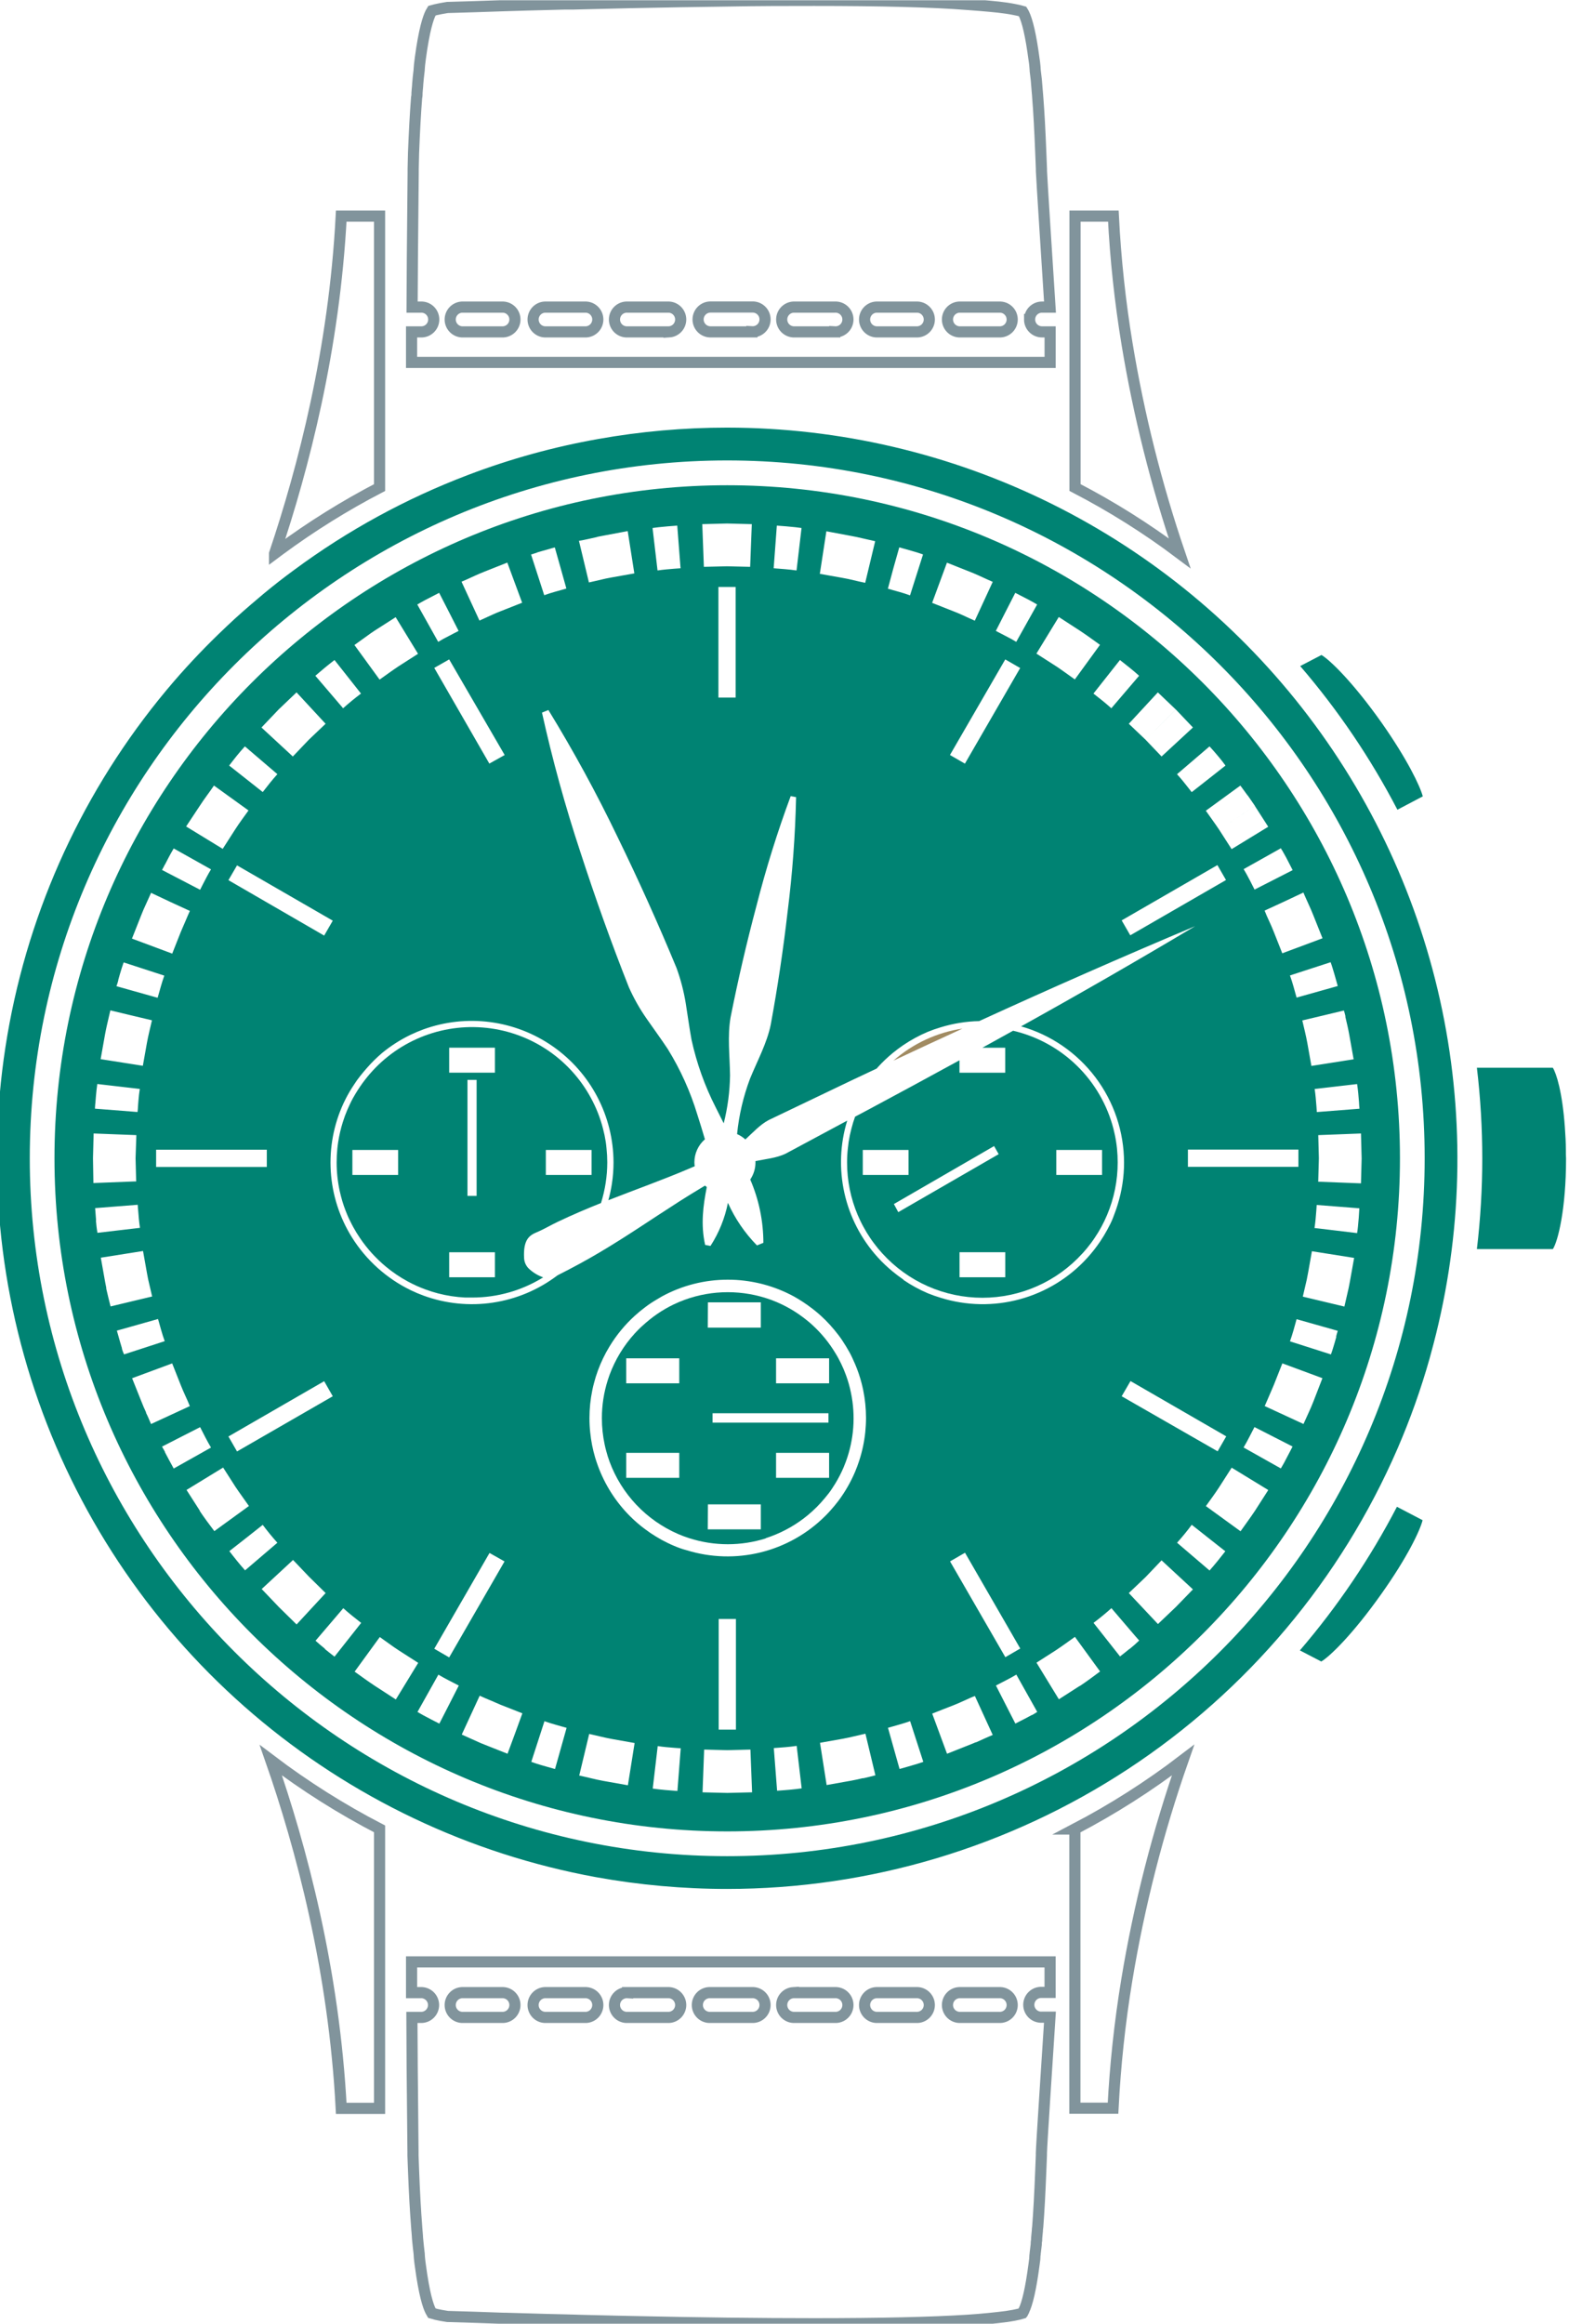
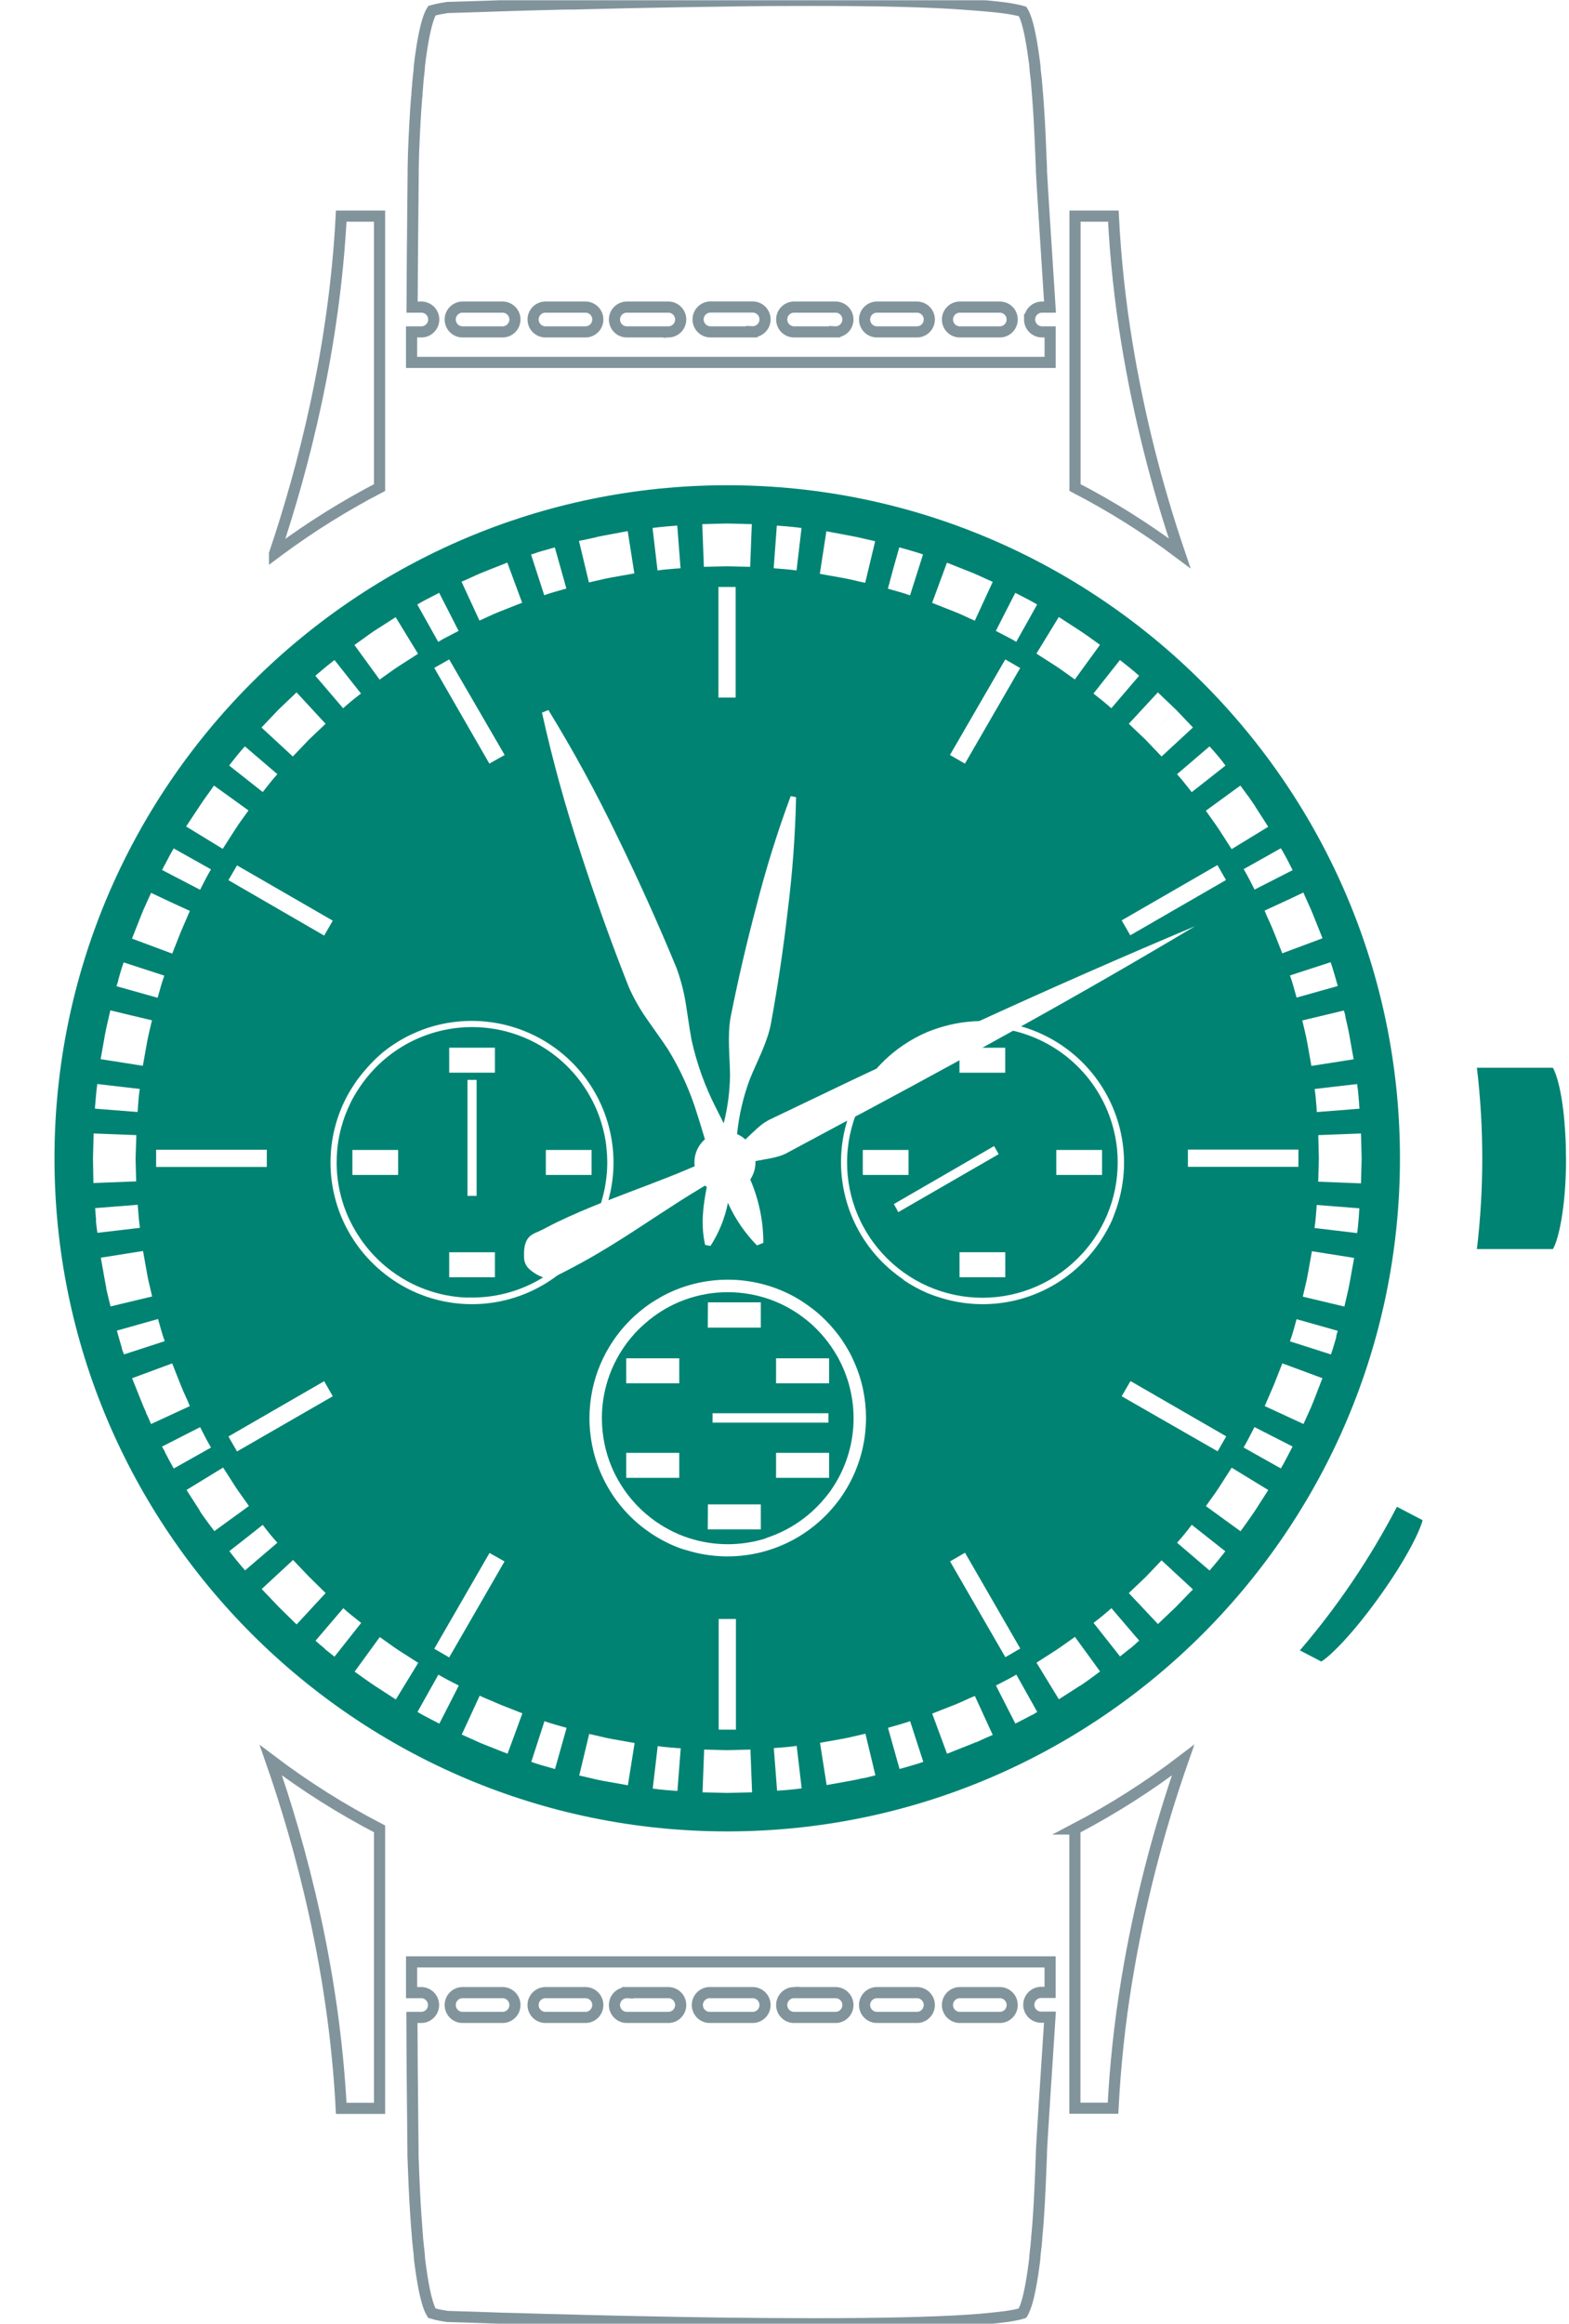
<svg xmlns="http://www.w3.org/2000/svg" xml:space="preserve" width="37.24mm" height="55.123mm" version="1.1" style="shape-rendering:geometricPrecision; text-rendering:geometricPrecision; image-rendering:optimizeQuality; fill-rule:evenodd; clip-rule:evenodd" viewBox="0 0 3724 5512.3">
  <defs>
    <style type="text/css"> .str0 {stroke:#81949c;stroke-width:26.46;stroke-miterlimit:22.926} .fil3 {fill:none} .fil2 {fill:#A18B62;fill-rule:nonzero} .fil0 {fill:#008373;fill-rule:nonzero} .fil1 {fill:rgba(255,255,255,0);fill-rule:nonzero} </style>
    <clipPath id="id0">
      <path d="M-7.15 5512.81l3724.05 0 0 -5512.26 -3724.05 0 0 5512.26z" />
    </clipPath>
  </defs>
  <g id="Слой_x0020_1">
    <g> </g>
    <g style="clip-path:url(#id0)">
      <g>
        <path class="fil0" d="M3716.56 2729.24c0,0 0,-0.56 0,-0.88 0,-17.27 -0.98,-35.18 -2.38,-54.29 -5.98,-84.35 -20.53,-128.54 -28.55,-141.13l-180.23 0c17.01,142.88 17.01,287.25 0,430.13l180.34 0c11.72,-17.92 31.27,-93.59 31.27,-215.18 -0.45,-6.4 -0.45,-12.59 -0.45,-18.65z" />
        <path class="fil0" d="M3085.24 3915.09l50.8 26.38c19.66,-11.51 74.16,-63.61 142.77,-160.58 61.67,-86.83 91.62,-150.25 97.71,-174.67l-60.91 -31.81c-63.5,122 -140.79,236.33 -230.37,340.68z" />
-         <path class="fil0" d="M3376.97 1889.13c-6.51,-24.43 -36.49,-87.5 -97.71,-174.68 -68.61,-96.95 -123.11,-149.17 -142.77,-160.68l-50.49 26.27c89.8,104.32 167.22,218.68 230.72,340.79l60.25 -31.7z" />
        <path class="fil1 str0" d="M2443.72 757.86c0,-3.86 0.77,-7.68 2.25,-11.24 1.48,-3.56 3.64,-6.8 6.38,-9.52 2.73,-2.72 5.98,-4.88 9.55,-6.35 3.57,-1.47 7.39,-2.21 11.25,-2.2l19 0c-5.43,-84.25 -19.87,-308.22 -20.31,-323.09l0 -0.87c0,-1.63 0,-2.72 0,-3.8l-1.52 -37.68c-2.06,-52.22 -4.34,-95.43 -7.27,-132.23 0,-3.15 -0.65,-7.06 -0.87,-10.86 -0.65,-7.49 -1.3,-15.09 -1.84,-22.25 0,-2.83 -0.66,-6.52 -0.87,-9.99 -0.76,-6.73 -1.52,-14.01 -2.5,-21.06 -0.05,-0.44 -0.05,-0.87 0,-1.31 0,-3.8 -0.76,-7.6 -0.87,-10.85 -0.11,-3.26 -1.19,-9.56 -1.84,-14.12 -7.28,-55.15 -15.64,-91.63 -24.76,-109.32 -0.63,-1.36 -1.35,-2.66 -2.17,-3.91 -6.97,-1.99 -14.03,-3.62 -21.17,-4.89 -5.21,-1.08 -10.86,-1.95 -17.15,-2.93 -12.6,-1.85 -26.49,-3.37 -41.37,-4.67 -14.87,-1.3 -31.92,-2.82 -49.29,-4.01 -86.74,-6.95 -209.53,-9.78 -365.76,-9.78 -62.97,0 -132.34,0 -206.27,1.42 -70.36,0.86 -146.46,2.17 -226.37,3.8l-1.63 0 -31.05 0.76 -85.55 2.06 -21.06 0.54 -20.19 0c-29.86,0.65 -58.74,1.52 -87.4,2.28l-57.76 1.74 -71.65 2.39 -61.89 1.84c-5.53,0.87 -10.85,1.74 -15.63,2.72 -8.57,1.62 -15.63,3.36 -21.06,4.88 -0.97,1.5 -1.84,3.06 -2.61,4.67 -6.4,12.49 -15.85,41.26 -24.86,108.57 -0.65,5.1 -1.3,9.99 -1.84,15.09 -0.55,5.1 -0.55,7.38 -0.87,10.85 0,0 0,0.87 0,1.31 -0.76,5.86 -1.41,11.94 -2.07,18.13l-1.3 14.22c0,4.23 -0.76,8.9 -1.08,13.68l-0.66 8.14c0,3.69 0,7.6 -0.97,11.4 -2.93,37.78 -5.32,80.88 -7.28,131.37l-0.87 38c0,1.41 0,4.67 0,9.66 -1.62,156.77 -2.49,266.42 -2.6,318.1l20.19 0c4.01,-0.24 8.02,0.33 11.8,1.7 3.77,1.37 7.23,3.49 10.15,6.24 2.93,2.75 5.26,6.07 6.85,9.76 1.59,3.68 2.41,7.65 2.41,11.67 0,4.01 -0.82,7.99 -2.41,11.67 -1.59,3.68 -3.92,7 -6.85,9.75 -2.92,2.76 -6.38,4.88 -10.15,6.25 -3.78,1.36 -7.79,1.94 -11.8,1.7l-21.39 0 0 72.41 1515.6 0 0 -72.41 -19.32 0c-3.87,0 -7.69,-0.77 -11.26,-2.24 -3.57,-1.48 -6.81,-3.65 -9.55,-6.38 -2.73,-2.73 -4.9,-5.98 -6.37,-9.55 -1.48,-3.57 -2.25,-7.39 -2.25,-11.26zm-1249.17 29.43l-98.36 0c-7.48,-0.46 -14.5,-3.75 -19.64,-9.21 -5.13,-5.46 -7.99,-12.67 -7.99,-20.16 0,-7.5 2.86,-14.71 7.99,-20.16 5.14,-5.46 12.16,-8.75 19.64,-9.21l98.36 0c7.48,0.46 14.51,3.75 19.64,9.21 5.14,5.45 8,12.66 8,20.16 0,7.49 -2.86,14.7 -8,20.16 -5.13,5.46 -12.16,8.75 -19.64,9.21zm196.73 0l-98.37 0c-7.48,-0.46 -14.5,-3.75 -19.64,-9.21 -5.13,-5.46 -7.99,-12.67 -7.99,-20.16 0,-7.5 2.86,-14.71 7.99,-20.16 5.14,-5.46 12.16,-8.75 19.64,-9.21l98.37 0c7.48,0.46 14.5,3.75 19.64,9.21 5.13,5.45 7.99,12.66 7.99,20.16 0,7.49 -2.86,14.7 -7.99,20.16 -5.14,5.46 -12.16,8.75 -19.64,9.21zm196.72 0l-98.36 0c-4.01,0.24 -8.02,-0.34 -11.8,-1.7 -3.77,-1.37 -7.23,-3.49 -10.15,-6.25 -2.92,-2.75 -5.25,-6.07 -6.85,-9.75 -1.59,-3.68 -2.41,-7.66 -2.41,-11.67 0,-4.02 0.82,-7.99 2.41,-11.67 1.6,-3.69 3.93,-7.01 6.85,-9.76 2.92,-2.75 6.38,-4.87 10.15,-6.24 3.78,-1.37 7.79,-1.94 11.8,-1.7l98.36 0c7.48,0.46 14.5,3.75 19.64,9.21 5.13,5.45 7.99,12.66 7.99,20.16 0,7.49 -2.86,14.7 -7.99,20.16 -5.14,5.46 -12.16,8.75 -19.64,9.21zm196.61 0l-98.25 0c-7.82,0 -15.31,-3.11 -20.84,-8.64 -5.53,-5.53 -8.63,-13.02 -8.63,-20.84 0,-7.82 3.1,-15.31 8.63,-20.84 5.53,-5.53 13.02,-8.64 20.84,-8.64l98.25 0c4.01,-0.24 8.03,0.34 11.8,1.7 3.77,1.37 7.23,3.49 10.15,6.24 2.93,2.76 5.26,6.07 6.85,9.76 1.59,3.69 2.41,7.66 2.41,11.67 0,4.01 -0.82,7.99 -2.41,11.67 -1.59,3.69 -3.92,7.01 -6.85,9.76 -2.92,2.75 -6.38,4.87 -10.15,6.24 -3.77,1.36 -7.79,1.94 -11.8,1.7l0 0.22zm196.73 0l-98.36 0c-7.48,-0.46 -14.51,-3.75 -19.64,-9.21 -5.14,-5.46 -8,-12.67 -8,-20.16 0,-7.5 2.86,-14.71 8,-20.16 5.13,-5.46 12.16,-8.75 19.64,-9.21l98.36 0c4,-0.24 8.02,0.33 11.79,1.7 3.78,1.37 7.24,3.49 10.16,6.24 2.92,2.75 5.25,6.07 6.84,9.76 1.59,3.68 2.42,7.65 2.42,11.67 0,4.01 -0.83,7.99 -2.42,11.67 -1.59,3.68 -3.92,7 -6.84,9.75 -2.92,2.76 -6.38,4.88 -10.16,6.25 -3.77,1.36 -7.79,1.94 -11.79,1.7zm196.72 0l-98.36 0c-7.48,-0.46 -14.5,-3.75 -19.64,-9.21 -5.14,-5.46 -8,-12.67 -8,-20.16 0,-7.5 2.86,-14.71 8,-20.16 5.14,-5.46 12.16,-8.75 19.64,-9.21l98.36 0c7.48,0.46 14.51,3.75 19.64,9.21 5.14,5.45 8,12.66 8,20.16 0,7.49 -2.86,14.7 -8,20.16 -5.13,5.46 -12.16,8.75 -19.64,9.21zm196.73 0l-98.37 0c-7.48,-0.46 -14.5,-3.75 -19.64,-9.21 -5.13,-5.46 -7.99,-12.67 -7.99,-20.16 0,-7.5 2.86,-14.71 7.99,-20.16 5.14,-5.46 12.16,-8.75 19.64,-9.21l98.37 0c7.47,0.46 14.5,3.75 19.64,9.21 5.13,5.45 7.99,12.66 7.99,20.16 0,7.49 -2.86,14.7 -7.99,20.16 -5.14,5.46 -12.17,8.75 -19.64,9.21z" />
        <path class="fil1 str0" d="M2675.09 816.06c-16.56,-100.42 -27.44,-201.69 -32.57,-303.34l-90.99 0 0 643.8c86.94,45.03 169.99,97.22 248.27,156.01 -55.1,-161.79 -96.82,-327.84 -124.71,-496.47z" />
        <path class="fil1 str0" d="M651.6 1313.51l11.95 -8.9c75.12,-55.46 154.47,-104.93 237.33,-147.98l0 -643.91 -90.98 0c-16.51,315.82 -89.79,597.66 -158.3,800.79z" />
        <path class="fil1 str0" d="M976.87 4726.96l20.96 0c4.01,-0.26 8.02,0.32 11.8,1.7 3.77,1.37 7.23,3.49 10.15,6.24 2.92,2.75 5.25,6.06 6.84,9.77 1.59,3.67 2.42,7.64 2.42,11.66 0,4 -0.83,7.97 -2.42,11.67 -1.59,3.68 -3.92,6.99 -6.84,9.74 -2.92,2.75 -6.38,4.89 -10.15,6.24 -3.78,1.38 -7.79,1.96 -11.8,1.72l-20.19 0c0,51.57 0.97,161.32 2.6,317.98 0,5 0,8.36 0,9.66l1.41 37.78c1.96,50.72 4.35,93.93 7.39,132.24 0,3.15 0.65,7.06 0.86,10.87l0.66 8.02c0,4.79 0.76,9.55 1.08,14.13l1.3 12.8c0.65,6.19 1.31,12.25 2.07,18.23 0,0 0,0.88 0,1.19 0,3.71 0.65,7.39 0.86,10.88 0.22,3.46 1.2,9.97 1.85,14.76 9.01,67.95 18.46,96.73 24.75,108.56 1.31,2.62 2.18,4.02 2.5,4.55 7.13,2.17 14.38,3.89 21.72,5.21l15.63 2.62 61.55 1.85 71.98 2.49 5 0 52.87 1.51c28.45,0.87 57.33,1.75 86.86,2.3l19.76 0.53 21.71 0.66 82.18 1.96 35.07 0.74c80.02,1.75 156.23,3.04 227.34,3.92 73.82,0.87 143.2,1.29 206.28,1.29 156.33,0 279.12,-2.8 365.11,-8.36 17.37,-1.29 33.76,-2.38 48.53,-4.02 14.76,-1.61 29.42,-2.91 42.23,-4.76 6.08,-0.87 11.83,-1.85 17.05,-2.83 8.68,-1.72 15.74,-3.36 21.17,-5l0.54 -0.64c0.74,-1.19 1.4,-2.41 1.95,-3.7l0 -0.74c9.02,-17.39 17.37,-54.3 24.54,-108.59 0.76,-5.21 1.41,-9.87 1.95,-14.76 0.55,-4.87 0,-7.6 0.87,-11.41 -0.05,-0.39 -0.05,-0.79 0,-1.19 0.98,-7.17 1.74,-14.31 2.61,-21.69 0,-2.73 0,-6.3 0.87,-10 0,-6.41 1.08,-13.89 1.73,-21.73 0,-3.67 0.55,-7.59 0.98,-10.84 2.82,-36.25 5.1,-79.35 7.16,-131.26l1.53 -38.1c-0.06,-1.01 -0.06,-2.04 0,-3.05l0 -1.5c0,-15.01 14.87,-238.87 20.3,-323.11l-19 0c-4.01,0.23 -8.02,-0.35 -11.8,-1.7 -3.77,-1.37 -7.23,-3.49 -10.15,-6.24 -2.92,-2.75 -5.25,-6.09 -6.85,-9.76 -1.59,-3.68 -2.41,-7.65 -2.41,-11.67 0,-4.02 0.82,-7.99 2.41,-11.67 1.6,-3.68 3.93,-7.01 6.85,-9.76 2.92,-2.76 6.38,-4.87 10.15,-6.25 3.78,-1.35 7.79,-1.93 11.8,-1.69l19.32 0 0 -72.42 -1515.49 0 0 72.97zm1299.55 0l98.37 0c7.47,0.45 14.5,3.74 19.64,9.21 5.13,5.45 7.99,12.65 7.99,20.16 0,7.49 -2.86,14.69 -7.99,20.16 -5.14,5.45 -12.17,8.74 -19.64,9.21l-98.37 0c-7.48,-0.47 -14.5,-3.76 -19.64,-9.21 -5.13,-5.47 -7.99,-12.67 -7.99,-20.16 0,-7.51 2.86,-14.71 7.99,-20.16 5.14,-5.47 12.16,-8.76 19.64,-9.21zm-196.72 0l98.36 0c7.48,0.45 14.51,3.74 19.64,9.21 5.14,5.45 8,12.65 8,20.16 0,7.49 -2.86,14.69 -8,20.16 -5.13,5.45 -12.16,8.74 -19.64,9.21l-98.36 0c-7.48,-0.47 -14.5,-3.76 -19.64,-9.21 -5.14,-5.47 -8,-12.67 -8,-20.16 0,-7.51 2.86,-14.71 8,-20.16 5.14,-5.47 12.16,-8.76 19.64,-9.21zm-196.72 0l98.36 0c4,-0.26 8.02,0.32 11.79,1.7 3.78,1.37 7.24,3.49 10.16,6.24 2.92,2.75 5.25,6.06 6.84,9.77 1.59,3.67 2.42,7.64 2.42,11.66 0,4 -0.83,7.97 -2.42,11.67 -1.59,3.68 -3.92,6.99 -6.84,9.74 -2.92,2.75 -6.38,4.89 -10.16,6.24 -3.77,1.38 -7.79,1.96 -11.79,1.72l-98.36 0c-7.48,-0.47 -14.51,-3.76 -19.64,-9.21 -5.14,-5.47 -8,-12.67 -8,-20.16 0,-7.51 2.86,-14.71 8,-20.16 5.13,-5.47 12.16,-8.76 19.64,-9.21zm-196.62 0l98.26 0c4,-0.26 8.02,0.32 11.79,1.7 3.77,1.37 7.23,3.49 10.15,6.24 2.93,2.75 5.26,6.06 6.85,9.77 1.59,3.67 2.41,7.64 2.41,11.66 0,4 -0.82,7.97 -2.41,11.67 -1.59,3.68 -3.92,6.99 -6.85,9.74 -2.92,2.75 -6.38,4.89 -10.15,6.24 -3.77,1.38 -7.79,1.96 -11.79,1.72l-98.26 0c-4.01,0.24 -8.02,-0.34 -11.79,-1.72 -3.78,-1.35 -7.23,-3.49 -10.16,-6.24 -2.92,-2.75 -5.25,-6.06 -6.84,-9.74 -1.59,-3.7 -2.42,-7.67 -2.42,-11.67 0,-4.02 0.83,-7.99 2.42,-11.66 1.59,-3.71 3.92,-7.02 6.84,-9.77 2.93,-2.75 6.38,-4.87 10.16,-6.24 3.77,-1.38 7.78,-1.96 11.79,-1.7zm-196.72 0l98.36 0c7.48,0.45 14.5,3.74 19.64,9.21 5.13,5.45 7.99,12.65 7.99,20.16 0,7.49 -2.86,14.69 -7.99,20.16 -5.14,5.45 -12.16,8.74 -19.64,9.21l-98.36 0c-4.01,0.24 -8.02,-0.34 -11.8,-1.72 -3.77,-1.35 -7.23,-3.49 -10.15,-6.24 -2.92,-2.75 -5.25,-6.06 -6.85,-9.74 -1.59,-3.7 -2.41,-7.67 -2.41,-11.67 0,-4.02 0.82,-7.99 2.41,-11.66 1.6,-3.71 3.93,-7.02 6.85,-9.77 2.92,-2.75 6.38,-4.87 10.15,-6.24 3.78,-1.38 7.79,-1.96 11.8,-1.7zm-196.73 0l98.37 0c7.48,0.45 14.5,3.74 19.64,9.21 5.13,5.45 7.99,12.65 7.99,20.16 0,7.49 -2.86,14.69 -7.99,20.16 -5.14,5.45 -12.16,8.74 -19.64,9.21l-98.37 0c-7.48,-0.47 -14.5,-3.76 -19.64,-9.21 -5.13,-5.47 -7.99,-12.67 -7.99,-20.16 0,-7.51 2.86,-14.71 7.99,-20.16 5.14,-5.47 12.16,-8.76 19.64,-9.21zm-196.72 0l98.36 0c7.48,0.45 14.51,3.74 19.64,9.21 5.14,5.45 8,12.65 8,20.16 0,7.49 -2.86,14.69 -8,20.16 -5.13,5.45 -12.16,8.74 -19.64,9.21l-98.36 0c-7.48,-0.47 -14.5,-3.76 -19.64,-9.21 -5.13,-5.47 -7.99,-12.67 -7.99,-20.16 0,-7.51 2.86,-14.71 7.99,-20.16 5.14,-5.47 12.16,-8.76 19.64,-9.21z" />
        <path class="fil1 str0" d="M2551.21 4338.82l0 662.28 90.54 0c5.19,-101.65 16.06,-202.91 32.57,-303.35 29.34,-177.69 74.06,-352.47 133.63,-522.42 -80.76,61.68 -166.67,116.4 -256.74,163.49z" />
        <path class="fil1 str0" d="M809.9 5001.42l90.98 0 0 -662.92c-90.47,-46.88 -176.8,-101.36 -258.06,-162.85 71.33,204.1 149.93,496.6 167.08,825.77z" />
-         <path class="fil0" d="M1725.99 1014.4c-102.9,-0.02 -205.61,9.06 -306.92,27.15 -105.15,18.65 -208.3,47.14 -308.11,85.11 -147.17,55.83 -285.99,131.59 -412.56,225.17 -24.42,17.81 -48.31,36.48 -71.54,55.7l-12.81 10.85c-25.73,21.72 -50.81,43.43 -75.24,66.67 -1.63,1.62 -3.26,3.25 -5.1,4.88 -42.2,39.88 -82.41,81.9 -120.62,126.05 -199.29,231.26 -333.98,511.05 -390.44,811.06 -56.47,300.03 -32.7,609.63 68.89,897.5 101.58,287.89 277.39,543.85 509.65,742 232.25,198.12 512.7,331.42 813,386.4 102.88,18.65 207.24,28.02 311.8,28.02 338.17,-0.06 668.94,-98.99 951.64,-284.59 282.67,-185.58 504.92,-449.79 639.41,-760.07 30,-69.35 55.4,-140.6 75.99,-213.33 1.16,-3.97 2.25,-7.99 3.25,-12.04 71.28,-257.44 82.1,-527.84 31.65,-790.13 -50.46,-262.3 -160.84,-509.4 -322.53,-722.01 -161.66,-212.62 -370.28,-385.01 -609.55,-503.73 -239.28,-118.71 -502.75,-180.54 -769.86,-180.66zm0 3388.82c-912.72,0 -1655.32,-742.61 -1655.32,-1655.54 0,-912.94 742.6,-1655.43 1655.32,-1655.43 912.72,0 1655.42,742.71 1655.42,1655.43 0,912.72 -742.59,1655.54 -1655.42,1655.54z" />
-         <path class="fil2" d="M2120.64 2516c54.5,-25.55 109.14,-50.88 163.93,-76 -60.81,9.07 -117.72,35.45 -163.93,76z" />
        <path class="fil0" d="M1437.74 2708.71c-1.61,-10.53 -3.78,-20.99 -6.51,-31.28 -6.5,-25.37 -16.13,-49.84 -28.67,-72.84 -25.51,-47.16 -62.44,-87.17 -107.4,-116.37 -44.97,-29.2 -96.54,-46.67 -150,-50.79 -53.46,-4.13 -107.1,5.22 -156.02,27.17 -48.91,21.96 -91.54,55.83 -123.99,98.52 -1.62,1.95 -3.14,4.12 -4.66,6.19 -4.02,5.64 -8.04,11.4 -11.73,17.26 -3.69,5.86 -7.38,11.94 -10.85,18.13 -3.48,6.19 -4.78,9.23 -7.06,13.9 -4.56,9.33 -8.58,18.89 -12.27,28.78 -1.74,4.86 -3.47,9.86 -5,14.87 -4.79,15.21 -8.41,30.79 -10.85,46.56 -0.87,5.32 -1.52,10.85 -2.06,16.06 -1.09,10.85 -1.63,21.7 -1.63,32.57 0,22.7 2.41,45.34 7.16,67.54 1.85,8.26 3.91,16.38 6.3,24.42 2.39,8.05 4.89,15.08 7.71,22.46 2.82,7.39 6.62,16.62 10.86,24.66 2.28,4.66 4.55,9.34 7.05,13.79 4.93,9.1 10.33,17.94 16.18,26.48 4.45,6.75 9.23,13.15 14.22,19.45 5,6.3 9.34,11.51 14.33,16.93 10.39,11.41 21.56,22.07 33.44,31.91 15.91,13.21 33.07,24.79 51.25,34.64 13.68,7.46 27.91,13.89 42.55,19.21 9.89,3.7 19.96,6.85 30.18,9.44 10.21,2.62 20.74,4.79 31.38,6.4 10.79,1.67 21.67,2.76 32.57,3.28 5.54,0 10.86,0 16.5,0 59.53,0.06 117.89,-16.53 168.5,-47.88 -11.73,-4.08 -22.54,-10.4 -31.81,-18.68 -3.93,-3.23 -7.15,-7.25 -9.47,-11.8 -2.31,-4.53 -3.67,-9.5 -3.99,-14.58 -2.61,-45.93 13.57,-55.04 30.61,-62.21 17.05,-7.17 32.57,-16.72 49.73,-24.76 33.54,-15.96 67.63,-30.51 102.16,-44.29 9.83,-31.28 14.85,-63.84 14.87,-96.62 -0.04,-10.87 -0.61,-21.75 -1.74,-32.57 -0.43,-5.32 -1.08,-10.64 -1.84,-15.95zm-492.79 78.5l-108.57 0 0 -59.29 108.57 0 0 59.29zm229.73 242.74l-108.57 0 0 -59.29 108.57 0 0 59.29zm-43.43 -193.04l-21.71 0 0 -275.2 21.71 0 0 275.2zm43.43 -292.25l-108.57 0 0 -59.28 108.57 0 0 59.28zm229.4 242.55l-108.56 0 0 -59.29 108.56 0 0 59.29z" />
        <path class="fil0" d="M2569.34 2973.28c6.94,-7.59 13.46,-15.53 19.65,-23.79 3.04,-4.12 6.08,-8.25 8.9,-12.59 5.85,-8.55 11.25,-17.38 16.17,-26.49 4.89,-9.02 9.45,-18.46 13.47,-28.01 16.74,-39.48 25.33,-81.95 25.28,-124.83 0,-10.9 -0.53,-21.74 -1.61,-32.57 -0.56,-5.45 -1.19,-10.87 -2.07,-16.08 -1.64,-10.85 -3.81,-21.06 -6.4,-31.28 -14.68,-56.8 -44.64,-108.52 -86.63,-149.52 -41.99,-40.99 -94.41,-69.7 -151.57,-83.01l-72.96 40.38 54.29 0 0 59.28 -108.57 0 0 -29.53c-71.94,39.38 -144.14,78.46 -216.59,117.25l-31.16 16.5c-3.4,9.34 -6.33,18.89 -8.79,28.65 -2.74,10.32 -4.91,20.75 -6.52,31.28 -0.76,5.32 -1.41,10.87 -1.95,16.08 -1.18,10.8 -1.76,21.67 -1.74,32.57 -0.05,42.88 8.56,85.35 25.3,124.83 4.12,9.55 8.57,18.99 13.57,28.01 4.89,9.11 10.25,17.94 16.07,26.49 2.93,4.34 5.86,8.47 9.01,12.59 6.13,8.29 12.69,16.22 19.65,23.79 30.05,33.15 66.71,59.66 107.62,77.79 40.92,18.12 85.17,27.49 129.92,27.49 44.75,0 89.01,-9.37 129.92,-27.49 40.91,-18.13 77.57,-44.64 107.63,-77.79l0.11 0zm-62.21 -245.36l108.56 0 0 59.29 -108.56 0 0 -59.29zm-459.35 59.29l0 -59.29 108.57 0 0 59.29 -108.57 0zm73.83 69.02l237.86 -137.52 10.86 19.21 -238.3 137.54 -10.42 -19.23zm155.79 114.32l108.57 0 0 59.4 -108.57 0 0 -59.4z" />
        <path class="fil0" d="M1725.99 1151.1c-880.37,0 -1596.69,716.54 -1596.69,1596.69 0,880.15 716.54,1596.69 1596.69,1596.69 880.16,0 1596.79,-716.54 1596.79,-1596.69 0,-880.15 -716.31,-1596.69 -1596.79,-1596.69zm1064.71 531.98l-71.64 71.76 71.75 -71.76 40.61 42.66 -74.47 68.83 -37.89 -39.73 -39.84 -37.89 68.92 -74.48 42.56 40.61zm98.8 369.12l20.4 35.4 -227.22 131.15 -20.4 -35.4 227.22 -131.15zm-206.26 1223.97l227.21 131.16 -20.4 35.51 -227.77 -130.63 20.96 -36.04zm136.22 -508.2l0 -40.9 262.31 0 0 40.9 -262.31 0zm-138.28 -1184.02c7.69,6.19 15.18,12.49 22.46,19.11l-65.9 77.08c-13.68,-12.26 -28.01,-23.66 -42.45,-34.85l62.87 -79.58c7.7,5.98 15.4,12.06 23.02,18.24zm-118.57 -88.15c16.4,10.85 32.57,22.58 48.21,33.87l-59.72 82.08c-7.49,-5.22 -14.98,-10.86 -22.36,-15.96 -7.38,-5.1 -14.98,-10.86 -22.58,-15.64l56.45 -84.35 -56.45 84.35 -46.25 -29.64 53.09 -86.85 49.61 32.14zm-199 0.87l23.02 -45.17 23.12 -45.16 13.03 6.73c13.13,6.62 26.27,13.46 38.87,20.95l-49.62 88.59c-3.91,-2.39 -7.93,-4.67 -11.94,-6.94 -8.04,-4.35 -16.18,-8.58 -24.32,-12.71l-12.16 -6.29zm-73.39 314.84l-35.5 -20.52 131.25 -226.69 35.4 20.41 -131.15 226.8zm-60.26 -429.06l17.59 -47.66 54.83 21.72c13.68,5.42 27.03,11.61 40.39,17.8l13.46 5.97 -42.56 92.17 -12.49 -5.64c-12.48,-5.75 -24.86,-11.62 -37.67,-16.5l-25.62 -10.1 -25.51 -10.1 17.58 -47.66zm-109.32 -35.28l13.78 -48.75 28.34 8.04 14.11 4.12c4.67,1.52 9.34,3.04 13.9,4.78l-30.83 96.95c-8.58,-3.15 -17.37,-5.86 -26.17,-8.36l-13.24 -3.69 -13.14 -3.8 13.25 -49.29zm-159.27 -86.86l57.97 10.86 14.44 2.83c14.44,3.14 28.66,6.73 43.43,9.87l-23.67 98.69 -13.24 -2.82c-8.91,-2.06 -17.81,-4.23 -26.71,-6.19l-13.46 -2.61 -54.29 -9.66 15.53 -100.97zm-117.58 -13.46c14.66,1.09 29.42,2.17 43.97,3.8l14.66 1.85 -11.84 100.75c-18.13,-2.61 -36.37,-3.8 -54.28,-5.21l7.49 -101.19zm-118.23 -4.99l58.84 1.52 -3.91 101.29 -54.93 -1.3 -54.93 1.3 -3.8 -101.29 58.73 -1.52zm-20.41 150.47l40.93 0 0 262.41 -40.93 0 0 -262.41zm-141.68 -141.68c14.55,-1.63 29.31,-2.71 43.97,-3.8l7.82 101.19 -13.68 0.98c-13.68,1.08 -27.36,2.27 -40.93,4.23l-11.84 -100.75 14.66 -1.85zm-146.02 22.91l14.44 -2.82 57.97 -10.86 15.74 100.32 -54.28 9.66c-4.45,0.76 -9.01,1.63 -13.46,2.61 -8.9,1.95 -17.81,4.12 -26.71,6.18l-13.35 3.04 -23.67 -98.69c15.09,-2.49 29.31,-6.07 43.75,-9.22l-0.43 -0.22zm-143.09 37.13l14.11 -4.12 28.34 -8.04 13.78 48.75 13.68 48.85 -13.13 3.8 -13.25 3.69c-8.79,2.5 -17.59,5.21 -26.16,8.36l-31.27 -96.51c4.99,-1.52 9.66,-3.04 14.33,-4.56l-0.43 -0.22zm-165.46 63.4c13.35,-6.19 26.71,-12.37 40.39,-17.8l54.82 -21.72 17.59 47.67 17.59 47.55 -25.52 10.09 -25.62 10.1c-12.81,4.89 -25.19,10.86 -37.67,16.51l-12.48 5.64 -42.56 -92.17 13.46 -5.87zm52.55 437.31l-130.72 -227.01 35.39 -20.09 131.7 226.8 -36.37 20.3zm-132.13 -398.33l13.03 -6.73 23.12 45.16 23.02 45.17 -12.16 6.29c-8.14,4.13 -16.29,8.36 -24.32,12.71 -4.02,2.27 -8.03,4.55 -11.94,6.94l-49.62 -88.59c12.6,-7.49 25.73,-14.33 38.87,-20.95zm-156.66 94.45c5.64,-4.01 10.85,-7.92 16.83,-11.72l49.61 -31.7 53.09 86.85 -46.25 29.64c-15.31,10.1 -29.96,21.06 -44.95,31.59l-59.71 -82.08 31.38 -22.58zm-78.71 58.19l62.86 79.58c-14.44,10.86 -28.77,22.59 -42.45,34.85l-65.9 -77.08c15.09,-13.14 29.96,-25.4 45.49,-37.35zm-423.42 1202.61l0 -40.93 262.74 0 0 40.93 -262.74 0zm192.06 -715.47l227.23 131.15 -20.41 35.4 -227.23 -131.48 20.41 -35.07zm206.82 1223.64l20.41 35.72 -227.23 130.94 -20.41 -35.5 227.23 -131.16zm-148.74 -1550.75l40.61 -42.66 21.71 -20.74 20.85 -19.87 68.94 74.48 -39.85 37.89 -37.89 39.73 -74.48 -68.83 0.11 0zm-39.41 44.84l77.09 65.9c-12.16,13.57 -23.56,27.9 -34.75,42.45l-39.84 -31.48 -39.84 -31.38c12.05,-15.85 24.21,-31.27 37.34,-45.49zm-107.15 141.14c5.42,-8.25 10.85,-16.29 16.72,-24.21 5.86,-7.93 11.5,-15.96 17.04,-24l81.97 59.06c-10.86,14.99 -21.71,29.64 -31.59,44.95l-29.64 46.14 -86.85 -53.09 32.35 -48.85zm-82.84 139.72c6.73,-13.13 13.46,-26.16 21.06,-38.75l88.49 49.61c-7.17,11.73 -13.36,23.99 -19.66,36.15l-6.18 12.27 -90.44 -47.01c2.28,-3.91 4.56,-8.25 6.73,-12.7l0 0.43zm-56.45 120.51c3.47,-9.12 7.49,-18.13 11.61,-27.03 1.96,-4.45 4.02,-8.9 6.08,-13.46l6.08 -13.46 46.03 21.71 46.04 21.17c-3.7,8.47 -7.49,16.72 -10.86,25.08 -3.37,8.36 -7.49,16.61 -10.86,25.18l-20.19 51.03 -95.54 -35.61 21.61 -54.61zm-54.29 153.3c2.61,-9.44 5.32,-18.89 8.25,-28.23 1.41,-4.67 3.04,-9.33 4.67,-14l96.52 31.37c-3.15,8.58 -5.76,17.37 -8.36,26.17 -2.61,8.79 -4.89,17.58 -7.49,26.38l-97.71 -27.47c1.95,-5.21 3.25,-9.88 4.56,-14.66l-0.44 0.44zm-31.37 129.3c2.6,-14.54 6.08,-28.88 9.44,-43.42 1.2,-4.78 2.28,-9.56 3.37,-14.34l49.29 11.84 49.4 11.73c-0.98,4.45 -2.07,9 -3.15,13.46 -1.09,4.45 -2.07,8.9 -3.15,13.35 -2.07,8.9 -4.02,17.8 -5.65,26.82l-9.66 54.28 -100.21 -15.74 10.32 -57.98zm-23.78 175.45c0,-4.89 0.65,-9.77 1.09,-14.66 0.43,-4.88 0.76,-9.77 1.19,-14.65 0.87,-9.78 1.85,-19.55 3.26,-29.21l100.86 11.72c-0.66,4.57 -1.31,9.12 -1.85,13.69 -0.98,9.11 -1.74,18.23 -2.39,27.35 0,4.56 -0.65,9.12 -1.09,13.68l-101.07 -7.92zm-4.67 117.68l1.52 -58.84 101.4 3.91 -1.84 54.93 1.41 54.92 -3.8 0 -97.71 3.81 -0.98 -58.73zm7.38 147.55c-0.86,-9.79 -1.62,-19.55 -2.28,-29.32l101.08 -7.94c0,4.56 0.76,9.13 1.09,13.79 0.97,13.68 2.17,27.36 4.23,40.93l-100.86 11.83c-1.84,-9.66 -2.82,-19.42 -3.69,-29.19l0.43 -0.1zm24.32 160.68c-0.97,-4.79 -1.95,-9.68 -2.82,-14.45l-10.31 -57.97 100.2 -15.85 9.67 54.27c0.76,4.58 1.73,9.02 2.6,13.47 2.93,13.46 6.41,26.69 9.34,40.16l-98.69 23.58c-3.69,-14.9 -7.27,-28.79 -10.42,-43.1l0.43 -0.11zm37.24 142.98c-2.93,-9.34 -5.64,-18.79 -8.25,-28.23 -1.3,-4.79 -2.6,-9.45 -4.02,-14.13l97.71 -27.57c2.61,8.78 5,17.7 7.5,26.49 2.49,8.81 5.21,17.48 8.35,26.06l-96.51 31.38c-2.17,-4.55 -3.8,-9.24 -5.21,-13.89l0.43 -0.11zm57.22 151.98c-4.13,-9 -8.15,-17.92 -11.62,-27.15l-21.71 -54.27 95.1 -35.19 20.2 51.04c3.36,8.58 7.05,16.94 10.85,25.3 3.8,8.36 7.6,16.61 10.86,24.97l-92.07 42.55c-3.91,-9.13 -7.49,-18.02 -12.05,-26.91l0.44 -0.34zm44.83 93.37l-7.16 -12.6 90.44 -46.14c8.35,16.3 16.39,32.57 25.84,48.42l-88.49 49.74c-7.05,-12.94 -14.33,-25.95 -21.06,-39.1l0.43 -0.32zm82.84 139.83l-31.81 -49.61 86.86 -53.1 29.63 46.25c10.21,15.21 21.17,29.87 31.6,44.95l-82.08 59.61c-12.05,-15.95 -23.78,-31.48 -34.63,-47.78l0.43 -0.32zm107.16 141.13c-13.14,-14.63 -25.3,-29.95 -37.35,-45.59l39.41 -30.82 39.84 -31.49c10.86,14.55 22.59,28.87 34.75,42.44l-76.65 65.46zm80.01 86.86l-40.6 -42.54 74.47 -68.95 37.89 39.74 39.41 38.76 -68.94 74.48 -42.23 -41.49zm109.55 99.11c-7.6,-6.16 -15.1,-12.46 -22.37,-18.99l65.9 -77.18c13.68,12.28 28.01,23.65 42.45,34.84l-63.29 80.12c-7.71,-6.06 -15.53,-12.04 -23.13,-18.34l0.44 -0.45zm118.66 88.16c-16.39,-10.84 -32.57,-22.56 -48.2,-33.86l59.71 -82.08 22.36 15.96c7.49,5.32 14.98,10.87 22.58,15.63l46.25 29.64 -53.09 86.86 -49.61 -32.15zm199 -0.84l-23.01 45.16 -23.13 45.17c-13.03,-6.75 -26.27,-13.26 -39.19,-20.43 -4.24,-2.28 -8.47,-4.76 -12.7,-7.28l49.61 -88.47c3.91,2.38 7.93,4.65 11.95,6.82l12.04 6.43 24.43 12.6zm108.57 -294.46l-131.37 227.68 -35.39 -20.54 131.15 -227.22 35.61 20.08zm24.75 408.65l-17.59 47.57 -54.82 -21.72c-4.56,-1.74 -9.12,-3.7 -13.57,-5.66 -13.46,-5.85 -26.82,-12.25 -40.28,-18.12l42.56 -92.19c8.36,3.71 16.61,7.62 24.97,10.88 8.36,3.25 16.72,7.49 25.19,10.85l25.62 10 25.51 10.08 -17.59 48.31zm95.11 83.82c-14.12,-4.13 -28.45,-7.8 -42.45,-12.28l-13.9 -4.65 31.27 -96.52c8.58,3.04 17.37,5.77 26.16,8.25l13.25 3.81 13.14 3.68 -27.47 97.71zm172.95 38.55l-57.98 -10.32c-9.66,-1.74 -19.22,-3.91 -28.77,-6.19 -9.55,-2.27 -19.11,-4.55 -28.77,-6.61l23.67 -98.69 26.71 6.19 13.35 3.04 13.46 2.7 54.29 9.66 -15.96 100.22zm117.57 13.47l-14.65 -1.11 -14.77 -1.19c-9.77,-0.85 -19.43,-1.96 -29.2,-3.36l11.83 -100.76c13.57,2.07 27.25,3.15 40.93,4.24l13.68 0.98 -7.27 93.92 -0.55 7.28zm-8.36 -581.61c-4.88,-2.06 -9.77,-4.23 -14.54,-6.61 -9.57,-4.58 -18.88,-9.66 -27.91,-15.22 -9.02,-5.45 -17.75,-11.35 -26.16,-17.7 -12.68,-9.42 -24.65,-19.76 -35.83,-30.93 -33.69,-33.81 -59.62,-74.58 -75.99,-119.43 -2.29,-6.3 -4.46,-12.7 -6.41,-19.1 -5.83,-19.66 -9.79,-39.85 -11.83,-60.25 -1.19,-11.14 -1.77,-22.36 -1.74,-33.55 -0.03,-22.22 2.23,-44.37 6.73,-66.12 1.09,-5.32 2.28,-10.85 3.69,-15.85 2.64,-10.45 5.83,-20.74 9.56,-30.85 3.66,-10 7.83,-19.81 12.48,-29.42 4.57,-9.55 9.65,-18.86 15.2,-27.88 16.41,-27.05 36.63,-51.57 60.04,-72.84 7.81,-7.07 15.96,-13.82 24.42,-20.11 4.13,-3.15 8.47,-6.27 12.82,-9.21 8.79,-5.87 17.8,-10.87 27.14,-16.51 47.99,-26.11 101.8,-39.74 156.44,-39.63 13.32,-0.03 26.63,0.76 39.85,2.4 12.93,1.62 25.76,3.97 38.43,7.04l7.16 1.85c24.69,6.64 48.52,16.17 71.01,28.34 7.49,4.13 14.76,8.57 21.71,13.15 6.95,4.55 15.96,10.85 23.56,16.83 7.6,5.95 12.81,10.29 18.89,15.85 7.6,6.85 14.84,14.1 21.71,21.69 7.17,7.83 13.79,15.96 20.2,24.32 6.4,8.36 12.16,17.27 17.69,26.27 5.54,9.02 10.86,18.36 15.2,27.91 2.28,4.79 4.46,9.66 6.52,14.56 6.34,14.81 11.52,30.08 15.52,45.69 1.41,5.32 2.61,10.87 3.7,15.85 4.44,21.77 6.7,43.92 6.73,66.12 0,10.87 -0.66,22.59 -1.74,33.55 -2.39,23.09 -7.23,45.87 -14.44,67.97 -2.93,8.89 -6.08,17.7 -9.77,26.27 -10.36,24.39 -23.59,47.47 -39.41,68.71 -6.41,8.36 -13.03,16.51 -20.2,24.32 -3.47,3.91 -7.16,7.72 -10.85,11.4 -42.31,42.36 -95.39,72.34 -153.5,86.71 -58.12,14.36 -119.05,12.59 -176.22,-5.16 -10.21,-2.62 -20.19,-6.3 -29.86,-10.43zm106.29 173.7l40.93 0 0 262.41 -40.93 0 0 -262.41zm20.41 412.57l-58.73 -1.41 3.8 -101.41 1.41 0 53.52 1.4 54.94 -1.4 3.91 101.41 -58.85 1.41zm176.86 -10.85c-9.77,1.4 -19.54,2.48 -29.32,3.36l-14.65 1.19 -14.66 1.08 -7.81 -101.17c18.23,-1.33 36.47,-2.52 54.28,-5.22l11.83 100.76 0.33 0zm145.7 -24.34c-9.56,2.3 -19.11,4.47 -28.78,6.19l-57.97 10.32 -15.74 -100.2 54.28 -9.66 13.46 -2.72 13.36 -3.05 26.7 -6.19 23.67 98.69c-10.1,2.62 -19.65,5 -29.2,7.17l0.22 -0.55zm128.75 -33.87c-14.11,4.44 -28.33,8.15 -42.44,12.28l-27.47 -97.71 13.14 -3.71 13.24 -3.78c8.79,-2.52 17.59,-5.22 26.17,-8.26l31.26 96.52 -13.9 4.66zm-33.22 -1148.64c-8.9,-6.08 -17.59,-12.59 -25.84,-19.42 -12.49,-10.24 -24.21,-21.38 -35.06,-33.33 -39.19,-43.13 -66.49,-95.73 -79.2,-152.62 -12.72,-56.85 -10.42,-116.06 6.67,-171.78l-146.34 78.5c-21.72,10.32 -47.23,12.6 -71.44,17.46 0,1.12 0,2.2 0,3.28 0.03,14.42 -4.29,28.53 -12.38,40.48 20.48,47.41 31.09,98.5 31.16,150.15l-15.2 6.19c-28.79,-29.34 -52.14,-63.55 -68.94,-101.07 -7.19,36.38 -21.23,71.09 -41.36,102.26l-12.7 -2.38c-10.86,-48 -4.89,-92.95 3.9,-137.24l-4.23 -3.47c-5,3.05 -10.1,5.98 -15.09,9.13 -63.62,38.21 -124.96,80.88 -187.93,120.49 -31.49,19.77 -63.3,38.87 -95.87,56.46 -16.28,8.79 -32.57,17.49 -49.18,25.72l-2.71 1.54c-44.72,33.86 -97.23,55.96 -152.71,64.26 -55.49,8.31 -112.17,2.57 -164.85,-16.72 -10.27,-3.76 -20.34,-8.02 -30.18,-12.8 -57.42,-27.89 -105.81,-71.39 -139.62,-125.5 -29.39,-47.14 -46.6,-100.88 -50.09,-156.3 -3.49,-55.46 6.86,-110.92 30.12,-161.37 1.84,-3.8 3.69,-7.7 5.64,-11.51 5.74,-11.23 12.16,-22.11 19.22,-32.57 2.38,-3.58 4.77,-7.05 7.27,-10.85l8.25 -10.86c5.21,-6.62 10.86,-13.03 16.18,-19.21 10.84,-12.28 22.52,-23.78 34.96,-34.42 20.87,-17.14 43.72,-31.72 68.07,-43.43 9.77,-4.66 19.87,-8.9 30.18,-12.7 50.76,-18.39 105.19,-24.3 158.71,-17.23 53.52,7.07 104.56,26.91 148.8,57.84 44.24,30.94 80.39,72.06 105.4,119.9 25.01,47.85 38.15,101 38.29,154.98 0.03,17.09 -1.28,34.15 -3.9,51.03 -1.99,13.07 -4.79,26 -8.36,38.76 63.29,-24.87 127.67,-47.68 190.1,-74.26l14.87 -6.3c-0.47,-3.2 -0.73,-6.43 -0.76,-9.66 0.04,-10.32 2.29,-20.48 6.6,-29.84 4.31,-9.37 10.57,-17.7 18.37,-24.45 -5.86,-19.63 -11.61,-39.29 -18.02,-58.73 -16.56,-54.6 -40.13,-106.82 -70.13,-155.36 -15.96,-24.21 -33.44,-47.76 -49.95,-71.65 -16.47,-23.52 -30.65,-48.57 -42.34,-74.8 -41.9,-105.64 -80.01,-212.69 -115.19,-320.93 -35.94,-108.61 -66.34,-218.99 -91.08,-330.69l15.2 -6.19c59.82,97.52 114.61,198.04 164.15,301.16 49.94,102.35 96.62,205.99 140.05,310.94 9.8,26.99 17.07,54.83 21.71,83.16 4.67,28.77 8.47,57.87 13.79,86.86 12.17,55.76 31.47,109.73 57.43,160.57 6.19,12.59 12.6,25.18 19,37.77 9.41,-37.21 14.44,-75.39 14.99,-113.77 -0.55,-46.03 -6.52,-93.15 1.3,-137.66 17.59,-88.59 38.03,-176.64 61.34,-264.14 22.51,-88.23 49.65,-175.2 81.32,-260.57l12.81 2.39c-2,90.76 -8.71,181.35 -20.09,271.42 -10.35,89.96 -23.7,179.35 -40.06,268.16 -9.01,44.29 -31.92,85.88 -49.29,128.54 -15.86,42.2 -26.15,86.29 -30.62,131.16 7.2,3.13 13.84,7.41 19.66,12.7 18.02,-16.4 34.74,-35.08 55.47,-46.03l200.42 -95.87 55.8 -26.27 2.61 -3.04c10.88,-11.97 22.59,-23.15 35.06,-33.45 8.25,-6.83 16.94,-13.24 25.84,-19.32 18.02,-12.12 37.14,-22.52 57.11,-31.05 10.09,-4.13 20.38,-7.76 30.83,-10.86 29.78,-9.17 60.69,-14.18 91.85,-14.87 169.58,-77.66 340.44,-152.72 512.54,-225.17 -136.56,81.43 -274.27,160.65 -413.09,237.66 70.31,20.02 132.19,62.39 176.28,120.7 44.1,58.31 67.99,129.4 68.1,202.5 0,33.84 -5.13,67.46 -15.19,99.77 -3.25,10.84 -7.06,20.74 -10.87,30.82 -3.79,10.11 -9.01,19.87 -14.11,29.32 -5.1,9.44 -10.86,18.78 -16.82,27.67 -9.07,13.42 -19.09,26.14 -29.97,38.13 -42.94,47.41 -98.55,81.54 -160.26,98.37 -61.72,16.83 -126.96,15.66 -188.02,-3.39 -10.46,-3.09 -20.75,-6.72 -30.84,-10.84 -20.24,-8.66 -39.58,-19.29 -57.75,-31.7l0.21 -0.56zm146.14 647.94l131.14 227.23 -35.39 20.53 -131.26 -227.25 35.51 -20.51zm25.72 449.45c-4.55,1.96 -9.01,3.92 -13.57,5.66l-54.82 21.72 -17.59 -47.57 -17.59 -47.65 25.52 -10.11 25.62 -9.97c8.47,-3.36 16.83,-7.07 25.18,-10.88 8.37,-3.78 16.62,-7.7 24.98,-10.84l42.34 92.39c-13.46,5.53 -26.82,11.93 -40.17,17.8l0.1 -0.55zm132.89 -64.59c-12.81,7.17 -26.06,13.68 -39.08,20.4l-23.13 -45.16 -23.01 -45.16 24.42 -12.6 12.05 -6.4c4.02,-2.17 8.04,-4.45 11.95,-6.83l49.61 88.48c-4.67,3.04 -8.68,5.53 -13.03,7.83l0.22 -0.56zm113.78 -69.05l-49.61 31.83 -53.1 -86.87 46.26 -29.63 56.45 84.35 -56.45 -84.35c7.59,-5 15.08,-10.32 22.58,-15.64l22.36 -15.95 59.71 82.07c-16.28,12.15 -32.02,23.87 -48.42,34.74l0.22 -0.55zm118.56 -88.16c-7.6,6.3 -15.32,12.28 -23.02,18.36l-62.86 -79.69c14.44,-10.85 28.77,-22.57 42.45,-34.85l56.34 65.91 9.55 10.85c-7.81,7.49 -14.98,13.78 -22.67,19.97l0.21 -0.55zm109.63 -99.11l-42.64 40.61 -69.16 -73.5 39.84 -37.89 37.89 -39.74 74.47 68.92 -40.4 41.6zm98.9 -108.91c-6.16,7.62 -12.59,15.11 -19.1,22.49l-77.07 -65.9c6.19,-6.73 12.03,-13.79 17.91,-20.85 5.85,-7.04 11.4,-14.32 16.93,-21.7l39.85 31.49 39.84 31.35c-6,7.75 -12.11,15.45 -18.36,23.12zm88.4 -118.66c-10.88,16.3 -22.6,32.04 -33.89,48.1l-82.29 -59.72c10.85,-15.08 21.72,-29.74 31.59,-44.92l29.63 -46.25 86.87 53.07 -31.91 49.72zm82.81 -139.83c-4.47,8.75 -9.05,17.46 -13.68,26.06 -2.38,4.34 -4.86,8.57 -7.38,12.8l-88.47 -49.71c9.44,-15.64 17.48,-32.57 25.85,-48.42l90.43 46.14 -6.75 13.13zm56.47 -120.5c-3.58,9.21 -7.49,18.13 -11.62,27.15 -4.13,9 -8.15,17.78 -12.17,26.8l-92.05 -42.54c3.57,-8.36 7.49,-16.72 10.85,-24.98 3.36,-8.25 7.49,-16.72 10.87,-25.29l93.69 38.86 -93.69 -38.86 20.19 -51.04 95.09 35.19 -21.16 54.71zm54.29 -153.3c-2.62,9.45 -5.32,18.9 -8.26,28.24 -1.4,4.76 -3.04,9.34 -4.68,13.99l-97.26 -31.06c3.15,-8.57 5.74,-17.25 8.36,-26.03 2.59,-8.82 4.87,-17.71 7.38,-26.52l97.71 27.6c-1.4,4.34 -2.72,9 -4.02,14.1l0.77 -0.32zm31.8 -129.19c-0.87,4.76 -1.85,9.66 -2.83,14.45 -3.15,14.31 -6.72,28.65 -9.97,43.41l-98.69 -23.54c2.93,-13.47 6.4,-26.73 9.34,-40.19 0.87,-4.45 1.85,-8.89 2.59,-13.47l1.53 -8.12 8.13 -45.94 100.22 15.85 -10.32 57.55zm19.32 -131.05c-0.51,4.92 -1.14,9.82 -1.94,14.66l-90.22 -10.85 -10.87 -1.19c2.06,-13.57 3.25,-27.25 4.23,-40.93l0.98 -13.79 101.2 7.92c-0.77,14.34 -1.74,28.99 -3.38,44.18zm8.81 -162.18l-1.54 58.83 -97.71 -3.81 -3.78 0 1.51 -55.68 -1.41 -54.93 101.39 -3.91 1.54 59.5zm-6.2 -132.89c0,4.89 0.77,9.77 1.09,14.66l-101.18 7.92 -0.98 -13.68c-0.55,-6.84 -1.08,-13.68 -1.74,-20.52 -0.66,-6.84 -1.4,-13.68 -2.49,-20.52l100.75 -11.72c2.17,14 3.47,28.66 4.55,43.32l0 0.54zm-32.57 -204c3.36,14.33 6.83,28.66 9.45,43.43l10.32 57.97 -100.23 15.75 -9.65 -54.29c-1.62,-9.01 -3.57,-17.91 -5.64,-26.81 -1.08,-4.45 -2.17,-8.91 -3.15,-13.36 -0.98,-4.45 -2.17,-9.01 -3.15,-13.46l49.4 -11.73 49.29 -11.83c1.51,4.24 2.6,9.01 3.79,14.01l-0.43 0.32zm-30.18 -114.86c2.93,9.33 5.66,18.78 8.25,28.22 1.3,4.78 2.62,9.45 4.02,14.23l-97.71 27.46c-2.51,-8.79 -4.89,-17.58 -7.38,-26.38 -2.51,-8.79 -5.21,-17.58 -8.36,-26.16l96.52 -31.38c1.61,4.67 3.25,9.12 4.66,14.01zm-63.29 -165.57c2.06,4.56 4.12,9.01 6.08,13.47 4.13,8.9 8.02,17.91 11.62,27.03l-93.69 38.86 93.69 -38.86 21.69 54.28 -95.51 35.61 -20.21 -51.03c-3.37,-8.57 -7.04,-16.93 -10.85,-25.18 -3.81,-8.25 -7.7,-16.61 -10.85,-25.08l46.01 -21.17 46.04 -21.71c1.85,4.88 4.13,9.33 5.98,13.78zm-56.12 -113.34c6.3,10.86 12.14,21.71 17.91,33.33 2.17,4.45 4.45,8.79 6.72,13.13l-90.43 46.15 -2.07 -4.13c-5.53,-10.86 -10.84,-21.71 -16.93,-32.57 -2.17,-3.91 -4.44,-7.92 -6.85,-11.83l88.5 -49.62c0.53,1.85 1.51,3.69 3.15,5.54zm-81.65 -130.28c5.63,7.92 10.85,15.96 16.72,24.21l-84.24 56.45 84.03 -56.34 31.8 49.5 -86.86 53.09 -29.63 -46.14c-10.22,-15.31 -21.17,-29.96 -31.6,-44.95l81.97 -59.71c5.74,7.6 11.51,15.64 17.25,23.56l0.56 0.33zm-71.33 -94.46c6.21,7.24 12.3,14.95 18.23,23.13l-39.85 31.38 -40.37 31.7c-2.73,-3.58 -5.64,-7.17 -8.47,-10.86 -8.47,-10.86 -17.15,-21.71 -26.38,-31.7l77.18 -66.01c6.51,6.95 12.94,14.44 19.1,21.71l0.56 0.65z" />
        <path class="fil0" d="M1817.63 3648.79l12.05 -4.13c31.74,-11.69 61.28,-28.65 87.39,-50.17 3.7,-3.04 7.28,-6.19 10.86,-9.44 7.06,-6.4 13.79,-13.15 20.3,-20.29 6.52,-7.17 12.49,-14.45 18.24,-21.73 5.76,-7.27 10.86,-15.63 16.07,-23.78 7.54,-12.38 14.18,-25.3 19.87,-38.63 1.84,-4.47 3.69,-9.02 5.32,-13.57 19.14,-52.1 23.31,-108.51 12.05,-162.86 -2.89,-14.44 -6.92,-28.65 -12.05,-42.46 -1.63,-4.55 -3.48,-9.1 -5.32,-13.57 -3.8,-8.89 -8.04,-17.71 -12.6,-26.17 -2.28,-4.24 -4.77,-8.36 -7.27,-12.46 -14.83,-24.58 -33.12,-46.89 -54.28,-66.23 -3.59,-3.28 -7.17,-6.43 -10.86,-9.44 -7.38,-6.09 -15.09,-11.86 -23.02,-17.28 -11.99,-8.12 -24.54,-15.37 -37.56,-21.72 -8.74,-4.26 -17.69,-8.05 -26.82,-11.38 -66.3,-24.18 -139,-24.18 -205.3,0 -9.12,3.36 -18.02,7.14 -26.81,11.38 -12.99,6.35 -25.51,13.6 -37.46,21.72 -6.19,4.23 -12.16,8.68 -18.02,13.36 -5.86,4.66 -14.22,11.83 -20.95,18.12 -5.11,4.9 -9.99,9.77 -14.77,14.98 -26.2,28.71 -46.59,62.23 -60.04,98.69 -1.41,4.02 -2.82,8.04 -4.12,12.17 -9.32,29.24 -14.04,59.74 -14.01,90.43 0.02,21.2 2.27,42.34 6.73,63.08 1.09,5.11 2.28,10.11 3.69,15.08 2.18,8.36 4.78,16.51 7.71,24.56 14.09,38.17 35.79,73.13 63.78,102.68 27.99,29.55 61.7,53.13 99.07,69.27 5,2.17 10.1,4.13 15.2,6.08l12.16 4.13c58.92,18.68 122.17,18.68 181.09,0l-0.32 -0.42zm-205.41 -143.12l-125.94 0 0 -59.26 125.94 0 0 59.26zm0 -224.18l-125.94 0 0 -59.26 125.94 0 0 59.26zm355.66 224.18l-125.93 0 0 -59.26 125.93 0 0 59.26zm-125.93 -283.44l125.93 0 0 59.26 -125.93 0 0 -59.26zm124.41 130.28l0 22.25 -275.1 0 0 -22.25 275.1 0zm-286.18 -263.08l125.61 0 0 59.93 -125.94 0 0.33 -59.93zm0 479.22l125.61 0 0 59.29 -125.94 0 0.33 -59.29z" />
        <polygon class="fil2" points="923.24,3949.3 889.47,3999.78 " />
        <polygon class="fil0" points="3103.36,2473.77 3202.92,2454.12 " />
        <polygon class="fil0" points="3103.36,3021.8 3202.92,3041.57 " />
      </g>
    </g>
    <polygon class="fil3" points="-7.15,5512.81 3716.9,5512.81 3716.9,0.55 -7.15,0.55 " />
  </g>
</svg>